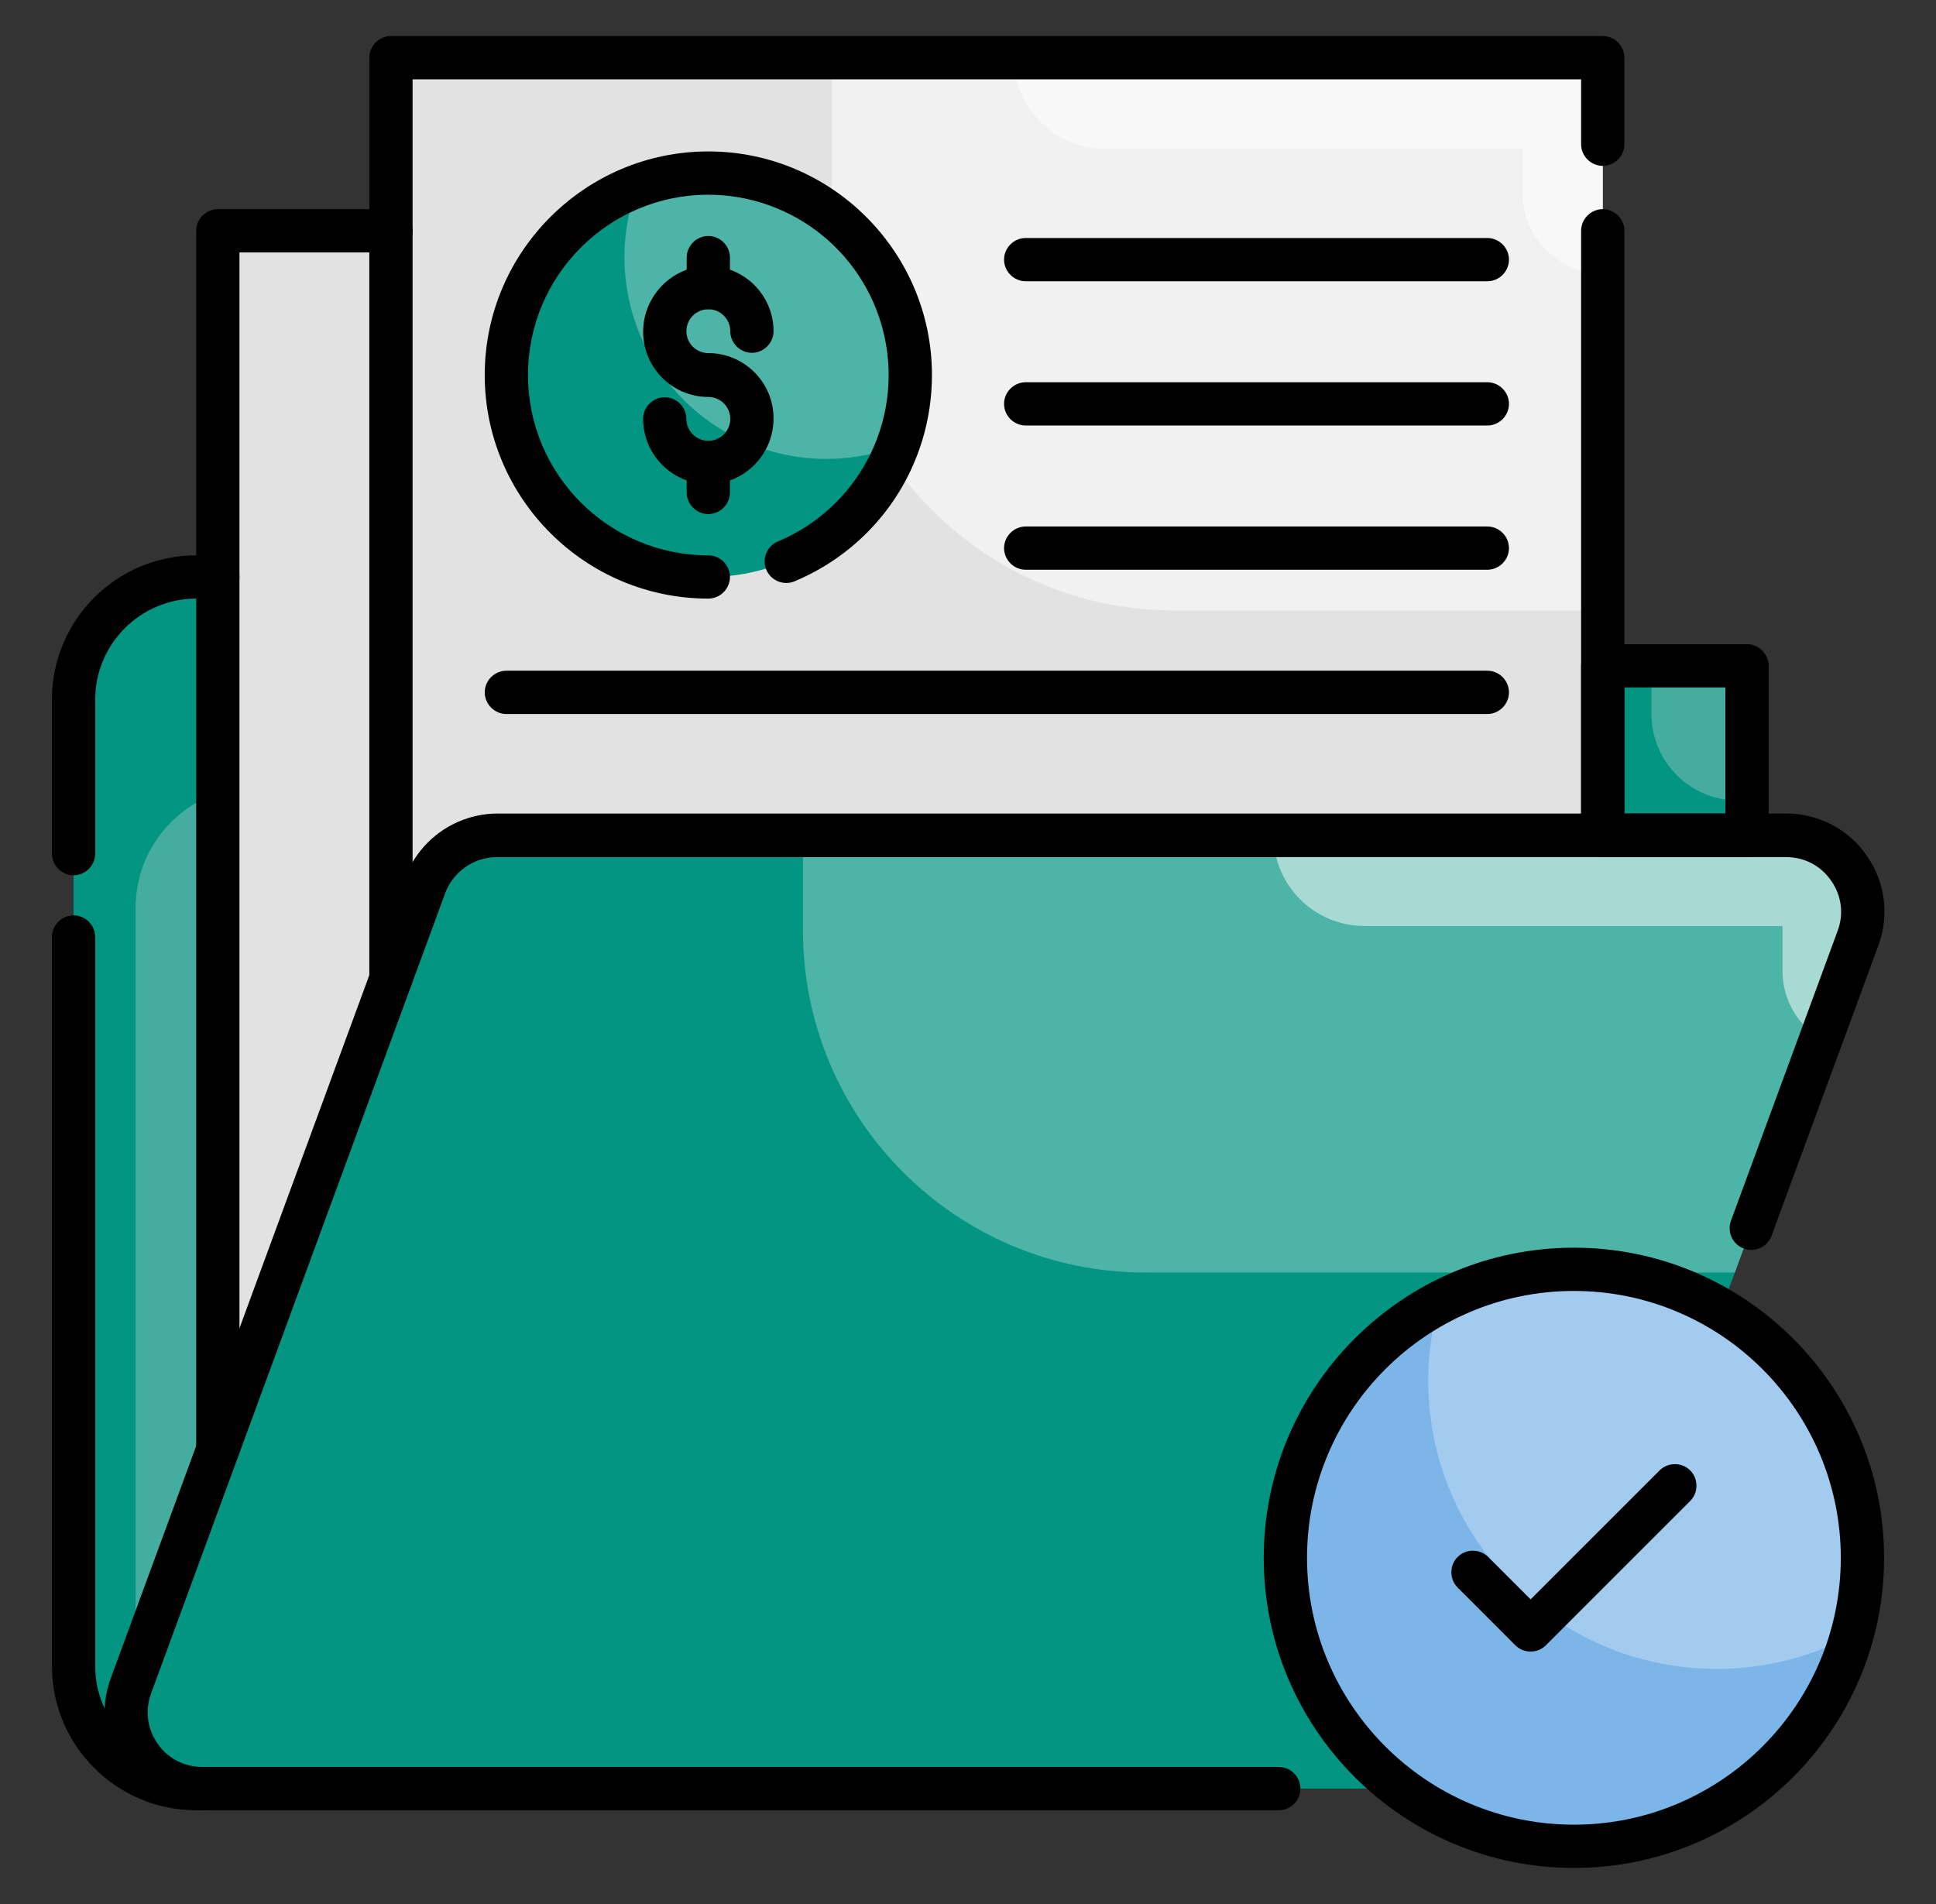
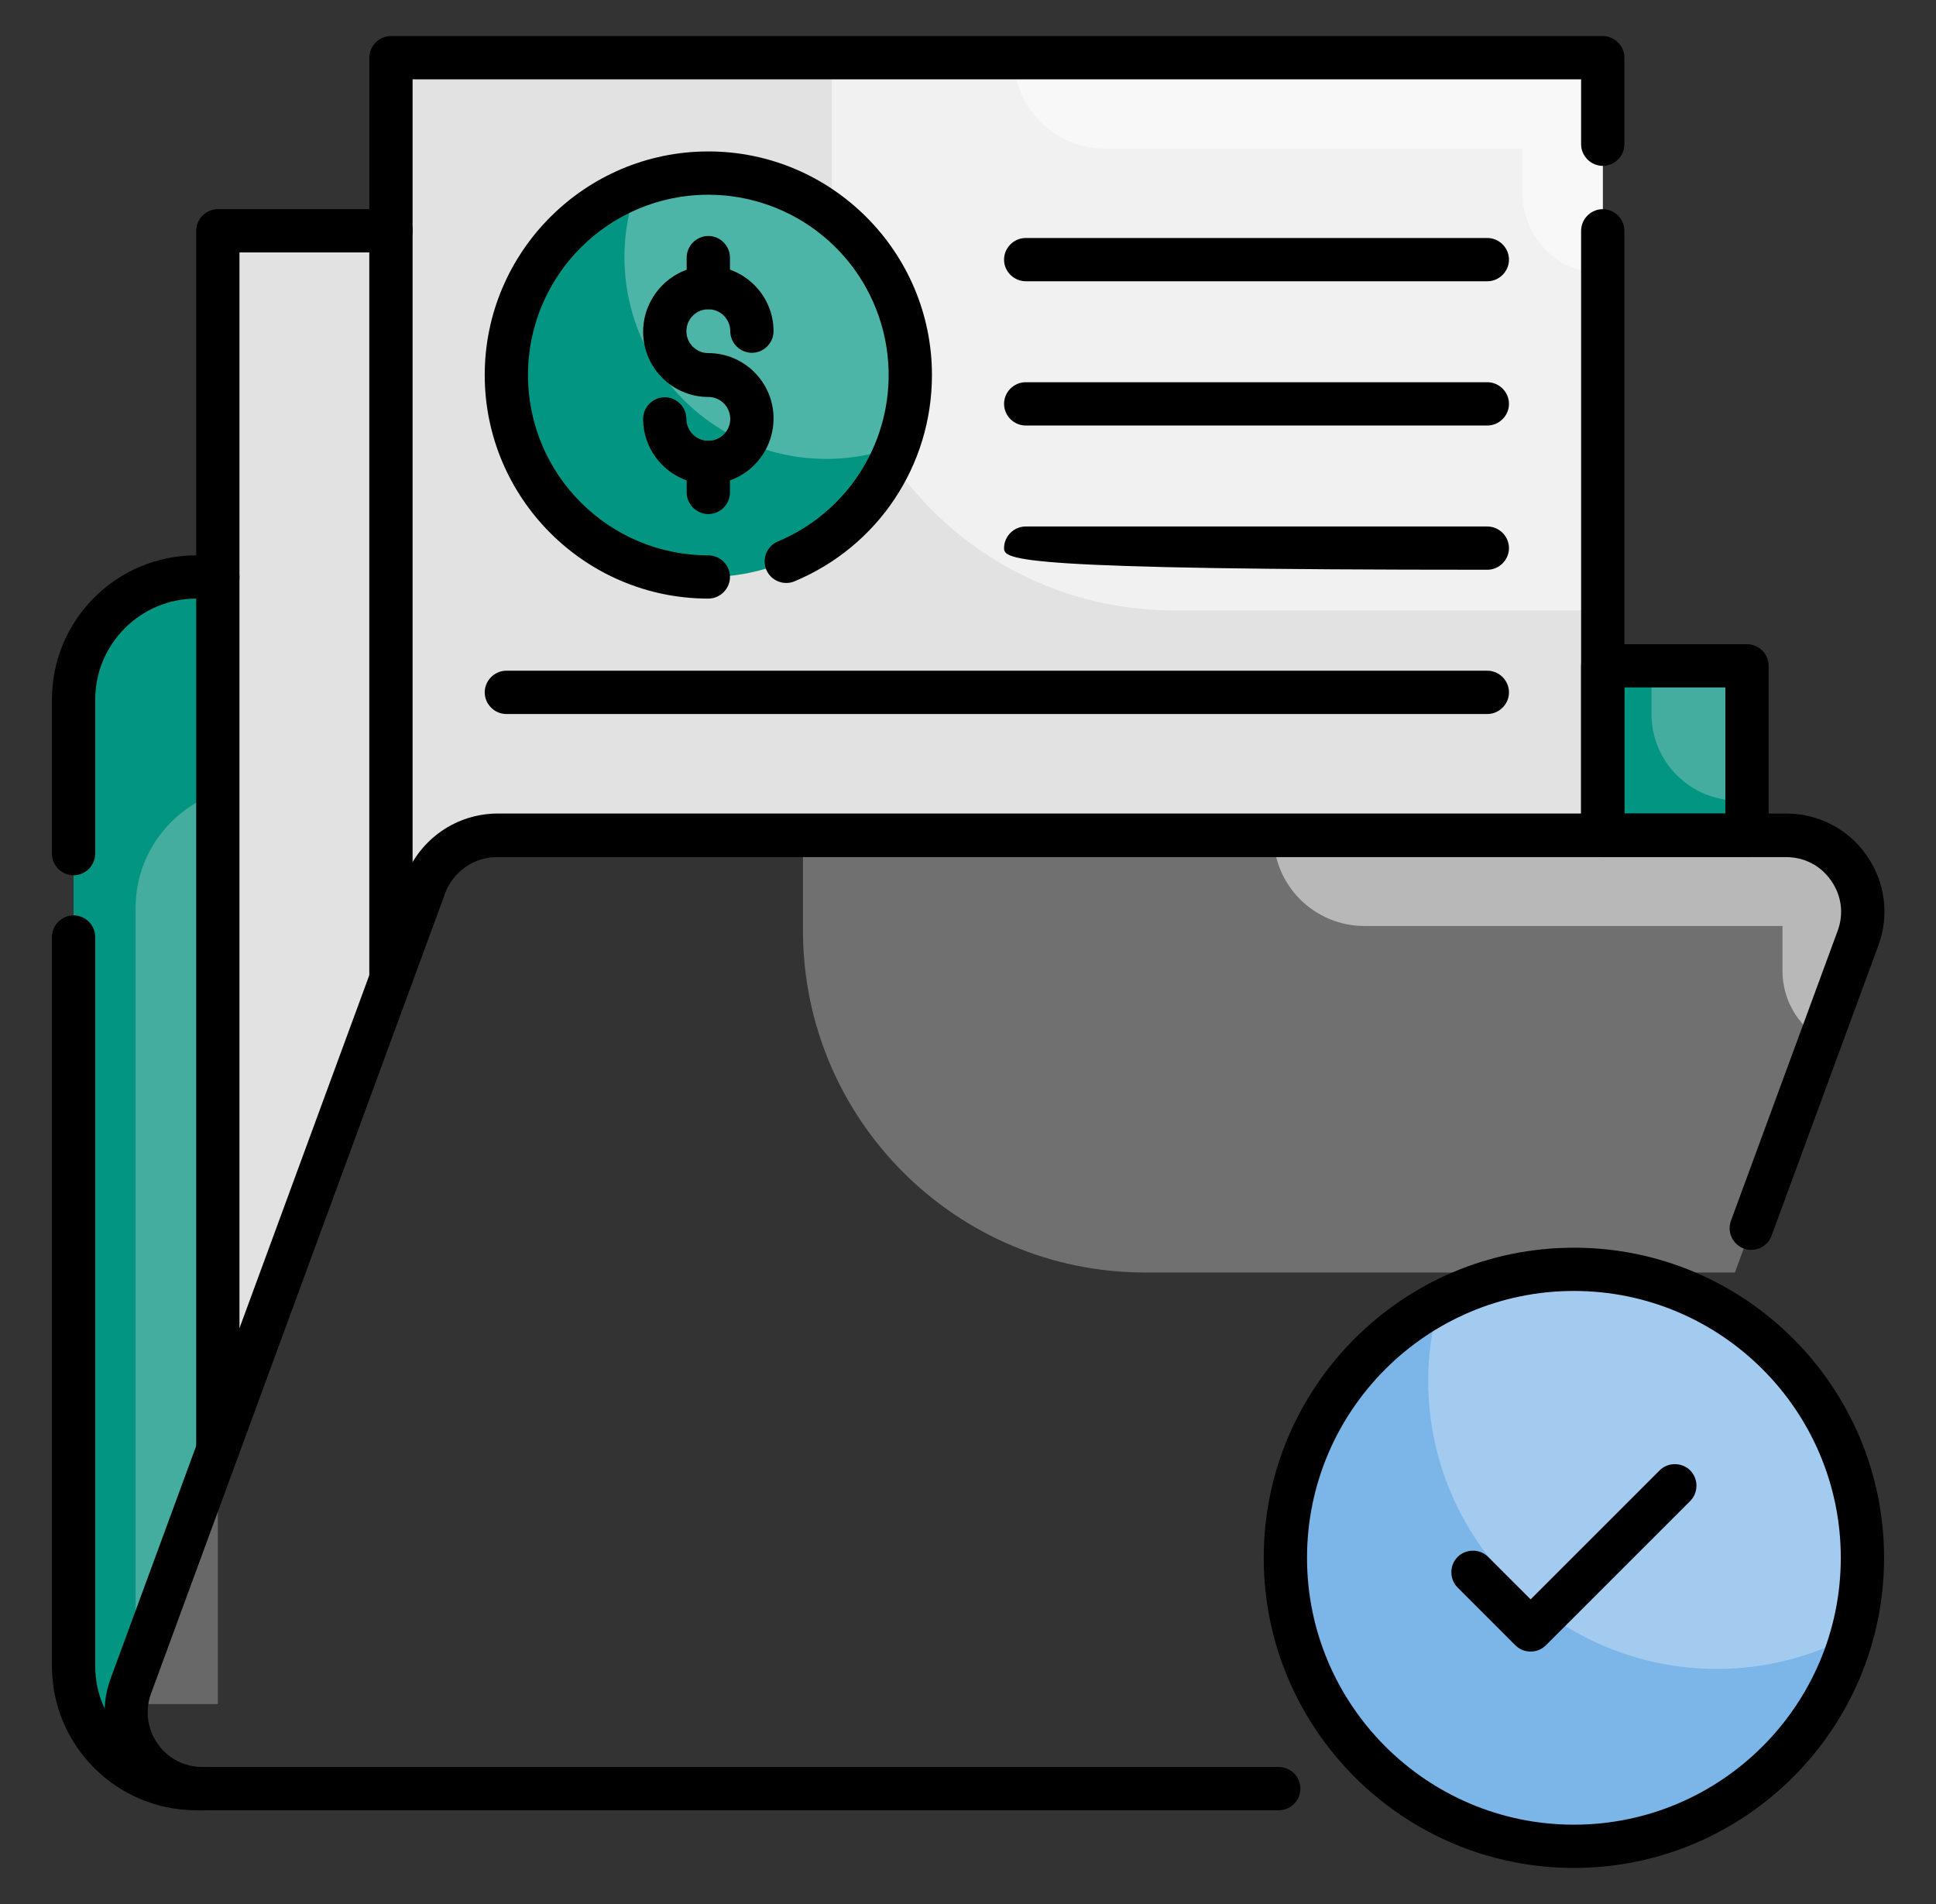
<svg xmlns="http://www.w3.org/2000/svg" width="61" height="60" viewBox="0 0 61 60" fill="none">
  <rect x="0" y="0" width="61" height="60" fill="#333333" stroke="none" />
  <g id="Frame">
    <g id="Group">
      <path id="Vector" d="M4.127 53.118L6.864 45.663V18.182H6.182C4.045 18.182 2.318 19.909 2.318 22.045V52.509C2.318 54.636 4.045 56.364 6.182 56.364H6.391C4.709 56.364 3.545 54.691 4.127 53.118ZM50.5 20.982H55.045V26.318H50.5V20.982Z" fill="#029582" />
      <path id="Vector_2" d="M13.391 27.9C13.562 27.436 13.87 27.037 14.275 26.754C14.679 26.471 15.161 26.319 15.655 26.318H50.5V1.818H12.318V30.818L13.391 27.9ZM12.318 30.818V7.272H6.864V45.663L12.318 30.818Z" fill="#E2E2E2" />
      <path id="Vector_3" opacity="0.5" d="M26.209 8.454C26.209 14.409 31.036 19.236 36.991 19.236H50.5V1.818H26.209V8.454Z" fill="white" />
      <path id="Vector_4" opacity="0.5" d="M50.5 8.618V1.818H31.945C31.945 2.577 32.247 3.306 32.784 3.843C33.321 4.38 34.05 4.682 34.809 4.682H47.973V6.1C47.973 7.491 49.109 8.618 50.5 8.618Z" fill="white" />
      <path id="Vector_5" d="M22.318 18.182C25.833 18.182 28.682 15.333 28.682 11.818C28.682 8.304 25.833 5.455 22.318 5.455C18.804 5.455 15.955 8.304 15.955 11.818C15.955 15.333 18.804 18.182 22.318 18.182Z" fill="#029582" />
      <path id="Vector_6" opacity="0.3" d="M22.318 5.455C21.527 5.455 20.782 5.6 20.082 5.864C19.651 7.008 19.56 8.251 19.818 9.446C20.076 10.64 20.673 11.735 21.537 12.599C22.401 13.463 23.496 14.06 24.691 14.318C25.885 14.576 27.129 14.485 28.273 14.055C28.635 13.092 28.759 12.056 28.633 11.035C28.507 10.014 28.135 9.039 27.55 8.194C26.964 7.348 26.182 6.657 25.271 6.18C24.36 5.703 23.347 5.454 22.318 5.455Z" fill="white" />
      <path id="Vector_7" opacity="0.3" d="M52.036 22.5C52.036 24.009 53.255 25.227 54.764 25.227H55.045V20.981H52.036V22.5ZM6.864 53.709V24.981C5.355 25.509 4.273 26.927 4.273 28.609V53.7H6.864V53.709Z" fill="#E2E2E2" />
      <path id="Vector_8" d="M49.591 58.182C54.612 58.182 58.682 54.112 58.682 49.091C58.682 44.07 54.612 40 49.591 40C44.57 40 40.5 44.07 40.5 49.091C40.5 54.112 44.57 58.182 49.591 58.182Z" fill="#7CB5E8" />
-       <path id="Vector_9" d="M40.5 49.091C40.5 44.072 44.573 40 49.591 40C51.282 40 52.864 40.472 54.227 41.282L58.536 29.563C59.118 27.991 57.946 26.318 56.273 26.318H15.655C14.646 26.318 13.736 26.945 13.391 27.9L4.127 53.118C3.545 54.691 4.709 56.363 6.391 56.363H44.155C43.02 55.521 42.098 54.424 41.463 53.161C40.829 51.898 40.499 50.504 40.5 49.091Z" fill="#029582" />
      <path id="Vector_10" opacity="0.3" d="M49.591 40C48.054 40 46.609 40.382 45.346 41.054C45.127 41.836 45 42.654 45 43.5C45 48.518 49.073 52.591 54.091 52.591C55.627 52.591 57.073 52.209 58.336 51.536C58.554 50.755 58.682 49.936 58.682 49.091C58.682 44.073 54.609 40 49.591 40Z" fill="white" />
      <path id="Vector_11" opacity="0.3" d="M36.082 40.1H48.282C48.718 40.045 49.145 40 49.591 40C50.045 40 50.491 40.036 50.927 40.1H54.664L58.536 29.563C59.118 27.991 57.946 26.318 56.273 26.318H25.3V29.318C25.3 35.272 30.127 40.1 36.082 40.1Z" fill="white" />
      <path id="Vector_12" opacity="0.5" d="M43 29.181H56.164V30.6C56.164 31.509 56.645 32.3 57.373 32.745L58.545 29.563C59.127 27.991 57.955 26.318 56.282 26.318H40.127C40.127 27.9 41.409 29.181 43 29.181Z" fill="white" />
      <path id="Vector_13" d="M6.391 57.045H6.182C3.673 57.045 1.636 55.009 1.636 52.5V29.527C1.636 29.154 1.945 28.845 2.318 28.845C2.691 28.845 3 29.154 3 29.527V52.5C3 54.254 4.427 55.682 6.182 55.682H6.391C6.764 55.682 7.073 55.991 7.073 56.364C7.073 56.736 6.764 57.045 6.391 57.045ZM2.318 27.582C1.945 27.582 1.636 27.273 1.636 26.9V22.045C1.636 19.536 3.673 17.5 6.182 17.5H6.864C7.236 17.5 7.545 17.809 7.545 18.182C7.545 18.554 7.236 18.863 6.864 18.863H6.182C4.427 18.863 3 20.291 3 22.045V26.9C3 27.273 2.691 27.582 2.318 27.582ZM55.045 27H50.5C50.127 27 49.818 26.691 49.818 26.318V20.982C49.818 20.609 50.127 20.3 50.5 20.3H55.045C55.418 20.3 55.727 20.609 55.727 20.982V26.318C55.727 26.691 55.418 27 55.045 27ZM51.182 25.636H54.364V21.663H51.182V25.636ZM12.318 31.5C11.945 31.5 11.636 31.191 11.636 30.818V1.818C11.636 1.445 11.945 1.136 12.318 1.136H50.5C50.873 1.136 51.182 1.445 51.182 1.818V4.545C51.182 4.918 50.873 5.227 50.5 5.227C50.127 5.227 49.818 4.918 49.818 4.545V2.5H13V30.818C13 31.2 12.691 31.5 12.318 31.5Z" fill="black" />
      <path id="Vector_14" d="M50.5 27C50.127 27 49.818 26.691 49.818 26.318V7.272C49.818 6.9 50.127 6.591 50.5 6.591C50.873 6.591 51.182 6.9 51.182 7.272V26.318C51.182 26.691 50.873 27 50.5 27ZM6.864 46.345C6.491 46.345 6.182 46.036 6.182 45.663V7.272C6.182 6.9 6.491 6.591 6.864 6.591H12.318C12.691 6.591 13 6.9 13 7.272C13 7.645 12.691 7.954 12.318 7.954H7.545V45.663C7.545 46.036 7.236 46.345 6.864 46.345ZM22.318 18.863C18.436 18.863 15.273 15.7 15.273 11.818C15.273 7.936 18.436 4.772 22.318 4.772C26.2 4.772 29.364 7.936 29.364 11.818C29.364 14.672 27.664 17.218 25.036 18.318C24.691 18.463 24.291 18.3 24.145 17.954C24 17.609 24.164 17.209 24.509 17.063C25.721 16.557 26.719 15.646 27.335 14.487C27.952 13.327 28.147 11.99 27.889 10.702C27.631 9.415 26.935 8.256 25.919 7.424C24.904 6.592 23.631 6.137 22.318 6.136C19.182 6.136 16.636 8.682 16.636 11.818C16.636 14.954 19.182 17.5 22.318 17.5C22.691 17.5 23 17.809 23 18.182C23 18.554 22.691 18.863 22.318 18.863Z" fill="black" />
      <path id="Vector_15" d="M22.318 15.255C21.182 15.255 20.264 14.327 20.264 13.2C20.264 12.827 20.573 12.518 20.945 12.518C21.318 12.518 21.627 12.827 21.627 13.2C21.627 13.337 21.668 13.47 21.744 13.584C21.82 13.697 21.928 13.786 22.054 13.838C22.18 13.891 22.319 13.904 22.453 13.878C22.587 13.851 22.71 13.785 22.807 13.689C22.903 13.592 22.969 13.469 22.996 13.335C23.023 13.201 23.009 13.062 22.956 12.936C22.904 12.809 22.816 12.701 22.702 12.626C22.588 12.55 22.455 12.509 22.318 12.509C21.182 12.509 20.264 11.582 20.264 10.455C20.264 9.327 21.182 8.382 22.318 8.382C23.455 8.382 24.373 9.309 24.373 10.436C24.373 10.809 24.064 11.118 23.691 11.118C23.318 11.118 23.009 10.809 23.009 10.436C23.009 10.3 22.969 10.166 22.893 10.053C22.817 9.939 22.709 9.85 22.583 9.798C22.456 9.746 22.317 9.732 22.183 9.759C22.049 9.785 21.926 9.851 21.83 9.948C21.733 10.044 21.667 10.168 21.641 10.302C21.614 10.436 21.628 10.575 21.68 10.701C21.732 10.827 21.821 10.935 21.934 11.011C22.048 11.087 22.182 11.127 22.318 11.127C23.455 11.127 24.373 12.055 24.373 13.182C24.373 14.327 23.455 15.255 22.318 15.255Z" fill="black" />
-       <path id="Vector_16" d="M22.318 9.745C21.945 9.745 21.636 9.436 21.636 9.063V8.118C21.636 7.745 21.945 7.436 22.318 7.436C22.691 7.436 23 7.745 23 8.118V9.063C23 9.445 22.691 9.745 22.318 9.745ZM22.318 16.2C21.945 16.2 21.636 15.891 21.636 15.518V14.572C21.636 14.2 21.945 13.891 22.318 13.891C22.691 13.891 23 14.2 23 14.572V15.518C23 15.891 22.691 16.2 22.318 16.2ZM46.864 8.863H32.318C31.945 8.863 31.636 8.554 31.636 8.181C31.636 7.809 31.945 7.5 32.318 7.5H46.864C47.236 7.5 47.545 7.809 47.545 8.181C47.545 8.554 47.236 8.863 46.864 8.863ZM46.864 13.409H32.318C31.945 13.409 31.636 13.1 31.636 12.727C31.636 12.354 31.945 12.045 32.318 12.045H46.864C47.236 12.045 47.545 12.354 47.545 12.727C47.545 13.1 47.236 13.409 46.864 13.409ZM46.864 17.954H32.318C31.945 17.954 31.636 17.645 31.636 17.272C31.636 16.9 31.945 16.591 32.318 16.591H46.864C47.236 16.591 47.545 16.9 47.545 17.272C47.545 17.645 47.236 17.954 46.864 17.954ZM46.864 22.5H15.954C15.582 22.5 15.273 22.191 15.273 21.818C15.273 21.445 15.582 21.136 15.954 21.136H46.864C47.236 21.136 47.545 21.445 47.545 21.818C47.545 22.191 47.236 22.5 46.864 22.5ZM49.591 58.863C44.2 58.863 39.818 54.481 39.818 49.091C39.818 43.7 44.2 39.318 49.591 39.318C54.982 39.318 59.364 43.7 59.364 49.091C59.364 54.481 54.982 58.863 49.591 58.863ZM49.591 40.681C44.955 40.681 41.182 44.454 41.182 49.091C41.182 53.727 44.955 57.5 49.591 57.5C54.227 57.5 58 53.727 58 49.091C58 44.454 54.227 40.681 49.591 40.681Z" fill="black" />
+       <path id="Vector_16" d="M22.318 9.745C21.945 9.745 21.636 9.436 21.636 9.063V8.118C21.636 7.745 21.945 7.436 22.318 7.436C22.691 7.436 23 7.745 23 8.118V9.063C23 9.445 22.691 9.745 22.318 9.745ZM22.318 16.2C21.945 16.2 21.636 15.891 21.636 15.518V14.572C21.636 14.2 21.945 13.891 22.318 13.891C22.691 13.891 23 14.2 23 14.572V15.518C23 15.891 22.691 16.2 22.318 16.2ZM46.864 8.863H32.318C31.945 8.863 31.636 8.554 31.636 8.181C31.636 7.809 31.945 7.5 32.318 7.5H46.864C47.236 7.5 47.545 7.809 47.545 8.181C47.545 8.554 47.236 8.863 46.864 8.863ZM46.864 13.409H32.318C31.945 13.409 31.636 13.1 31.636 12.727C31.636 12.354 31.945 12.045 32.318 12.045H46.864C47.236 12.045 47.545 12.354 47.545 12.727C47.545 13.1 47.236 13.409 46.864 13.409ZM46.864 17.954C31.945 17.954 31.636 17.645 31.636 17.272C31.636 16.9 31.945 16.591 32.318 16.591H46.864C47.236 16.591 47.545 16.9 47.545 17.272C47.545 17.645 47.236 17.954 46.864 17.954ZM46.864 22.5H15.954C15.582 22.5 15.273 22.191 15.273 21.818C15.273 21.445 15.582 21.136 15.954 21.136H46.864C47.236 21.136 47.545 21.445 47.545 21.818C47.545 22.191 47.236 22.5 46.864 22.5ZM49.591 58.863C44.2 58.863 39.818 54.481 39.818 49.091C39.818 43.7 44.2 39.318 49.591 39.318C54.982 39.318 59.364 43.7 59.364 49.091C59.364 54.481 54.982 58.863 49.591 58.863ZM49.591 40.681C44.955 40.681 41.182 44.454 41.182 49.091C41.182 53.727 44.955 57.5 49.591 57.5C54.227 57.5 58 53.727 58 49.091C58 44.454 54.227 40.681 49.591 40.681Z" fill="black" />
      <path id="Vector_17" d="M48.227 52.045C48.054 52.045 47.882 51.982 47.745 51.846L45.927 50.027C45.664 49.764 45.664 49.327 45.927 49.064C46.191 48.8 46.627 48.8 46.891 49.064L48.227 50.4L52.291 46.336C52.554 46.073 52.991 46.073 53.255 46.336C53.518 46.6 53.518 47.036 53.255 47.3L48.709 51.846C48.573 51.982 48.4 52.045 48.227 52.045Z" fill="black" />
      <path id="Vector_18" d="M40.291 57.045H6.391C5.892 57.047 5.401 56.926 4.959 56.695C4.517 56.464 4.138 56.129 3.855 55.718C3.273 54.891 3.136 53.827 3.491 52.882L12.764 27.663C12.985 27.07 13.382 26.558 13.902 26.196C14.421 25.834 15.039 25.639 15.673 25.636H56.282C57.291 25.636 58.245 26.127 58.818 26.963C59.4 27.791 59.536 28.854 59.182 29.8L55.827 38.918C55.799 39.005 55.753 39.085 55.693 39.153C55.633 39.222 55.56 39.278 55.478 39.318C55.396 39.357 55.307 39.38 55.216 39.385C55.125 39.39 55.034 39.377 54.948 39.346C54.862 39.315 54.783 39.267 54.717 39.205C54.65 39.143 54.596 39.068 54.558 38.985C54.521 38.902 54.5 38.812 54.498 38.721C54.496 38.63 54.512 38.539 54.545 38.454L57.9 29.336C58.1 28.8 58.027 28.218 57.691 27.745C57.364 27.273 56.845 27.009 56.273 27.009H15.655C14.936 27.009 14.282 27.463 14.027 28.145L4.764 53.354C4.564 53.891 4.636 54.473 4.964 54.945C5.291 55.418 5.809 55.682 6.382 55.682H40.291C40.472 55.682 40.645 55.754 40.773 55.881C40.901 56.009 40.973 56.183 40.973 56.364C40.973 56.544 40.901 56.718 40.773 56.846C40.645 56.974 40.472 57.045 40.291 57.045Z" fill="black" />
    </g>
  </g>
</svg>